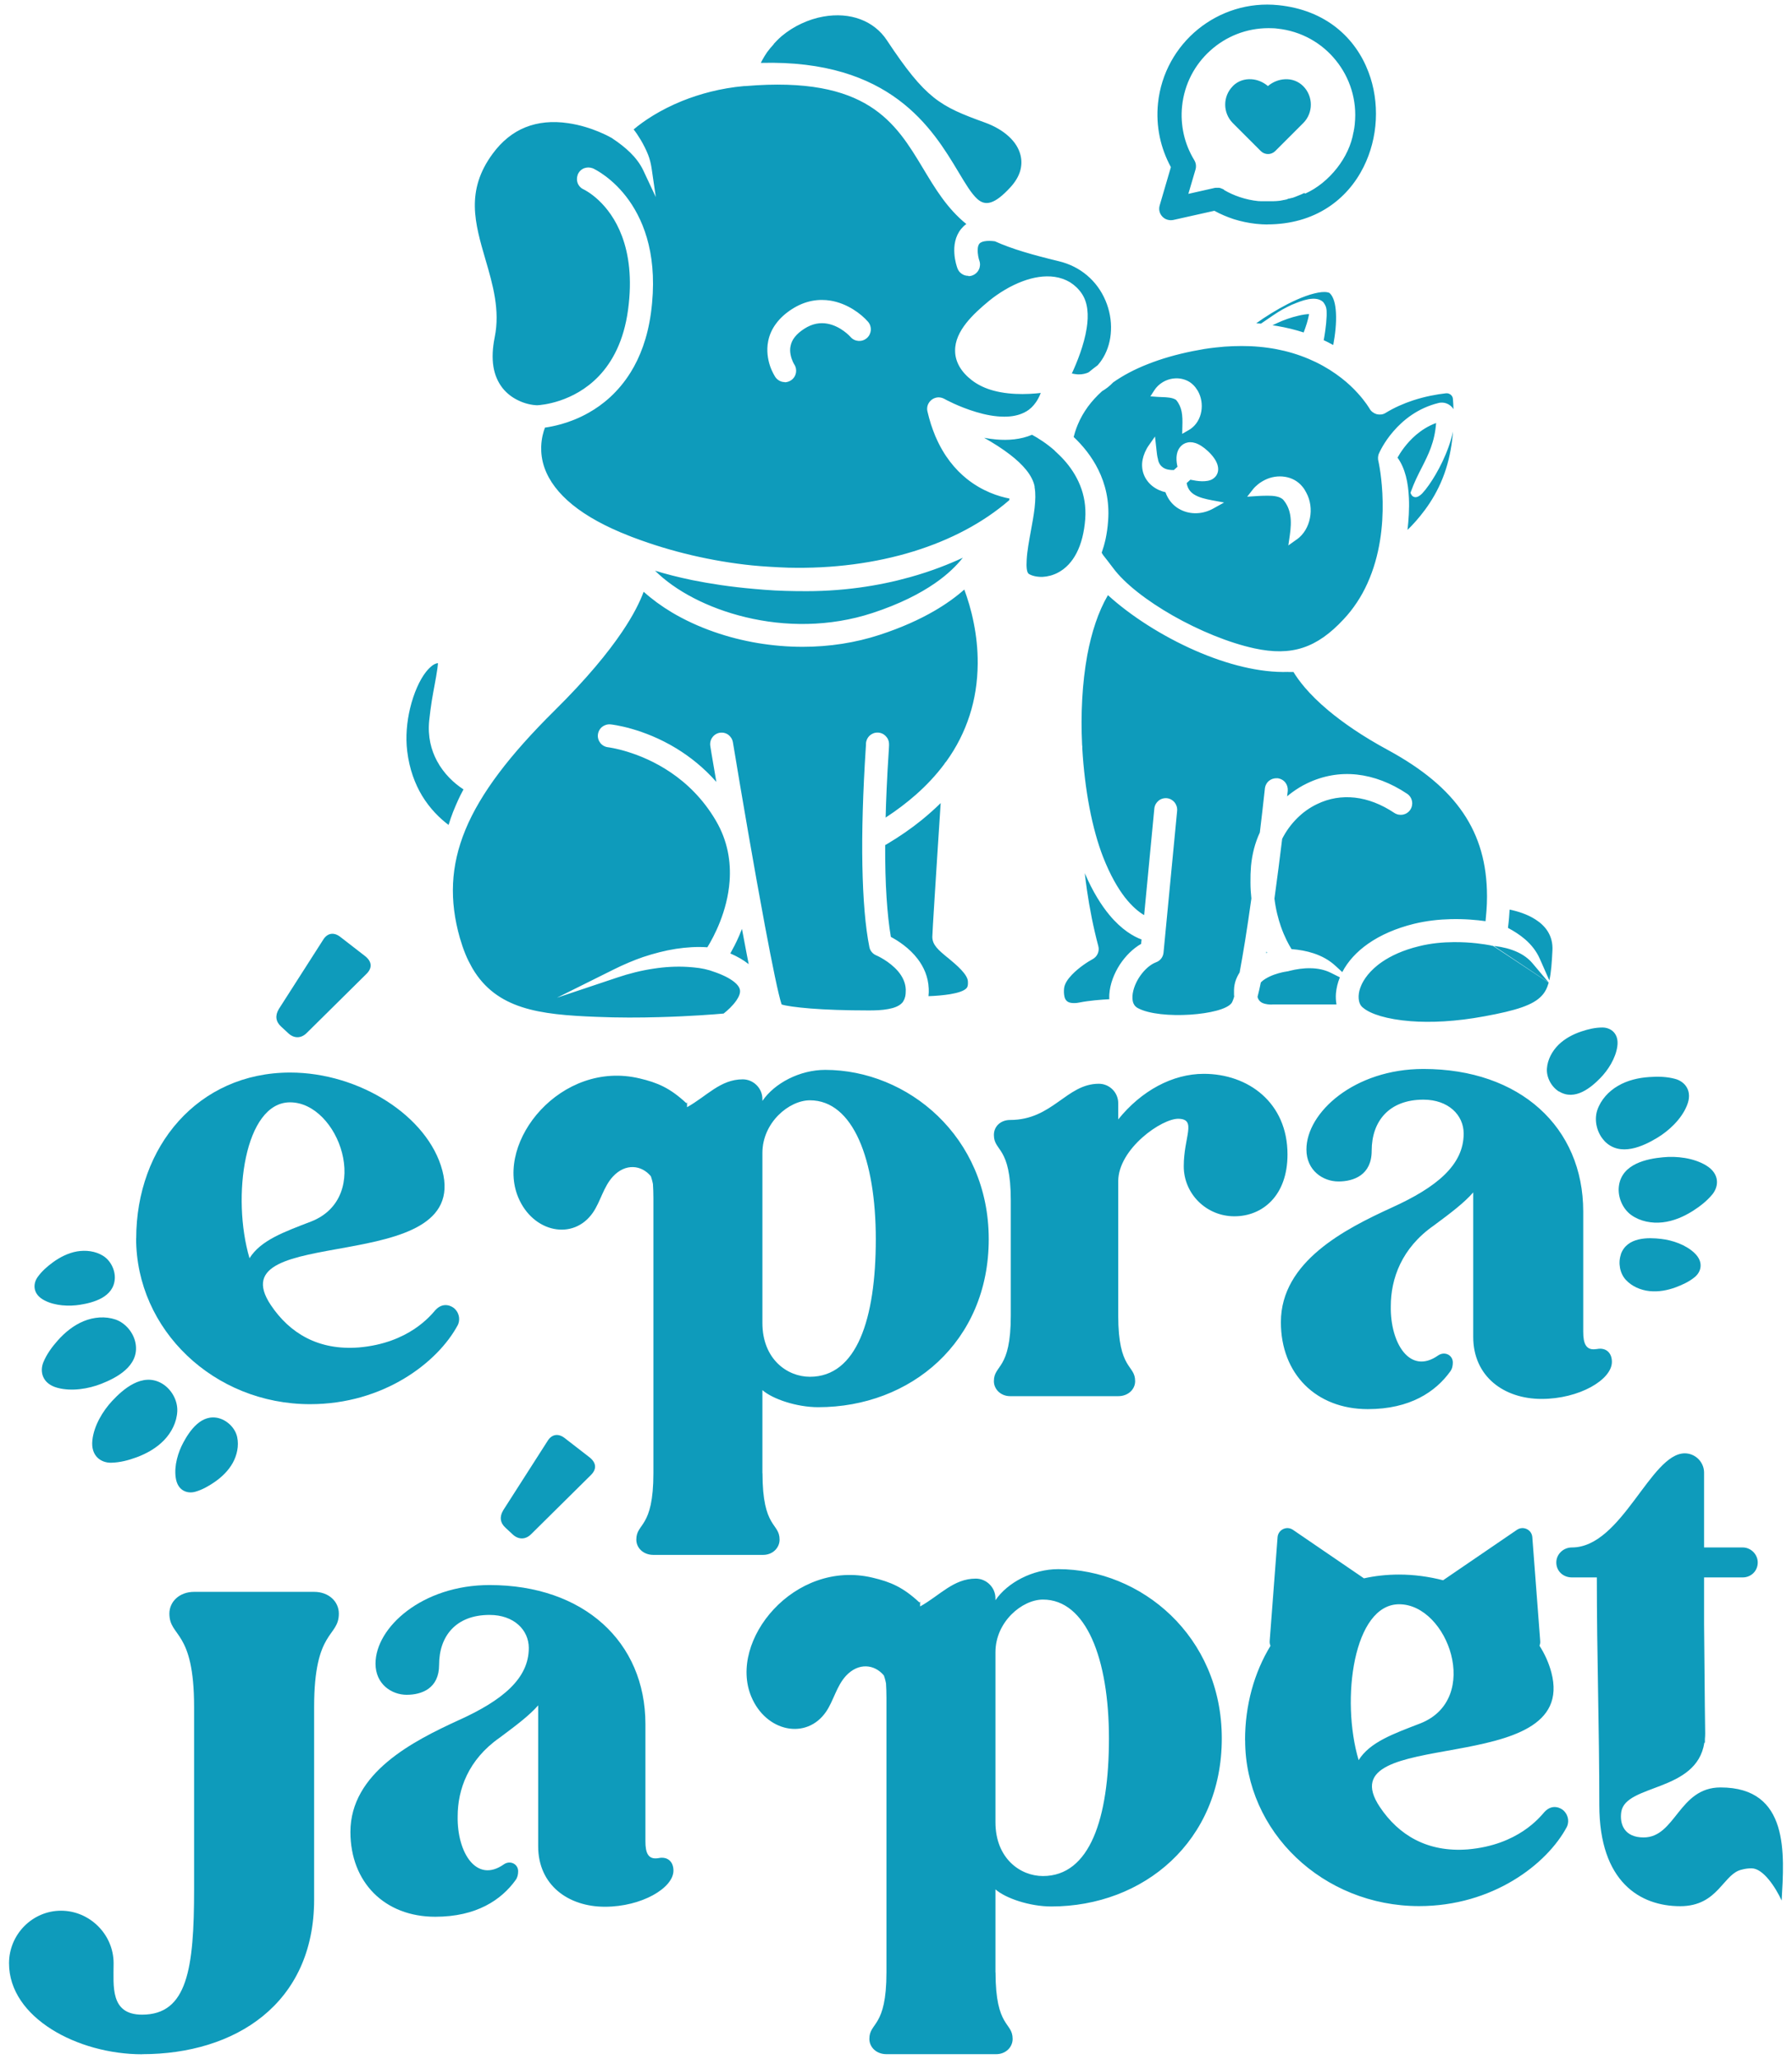
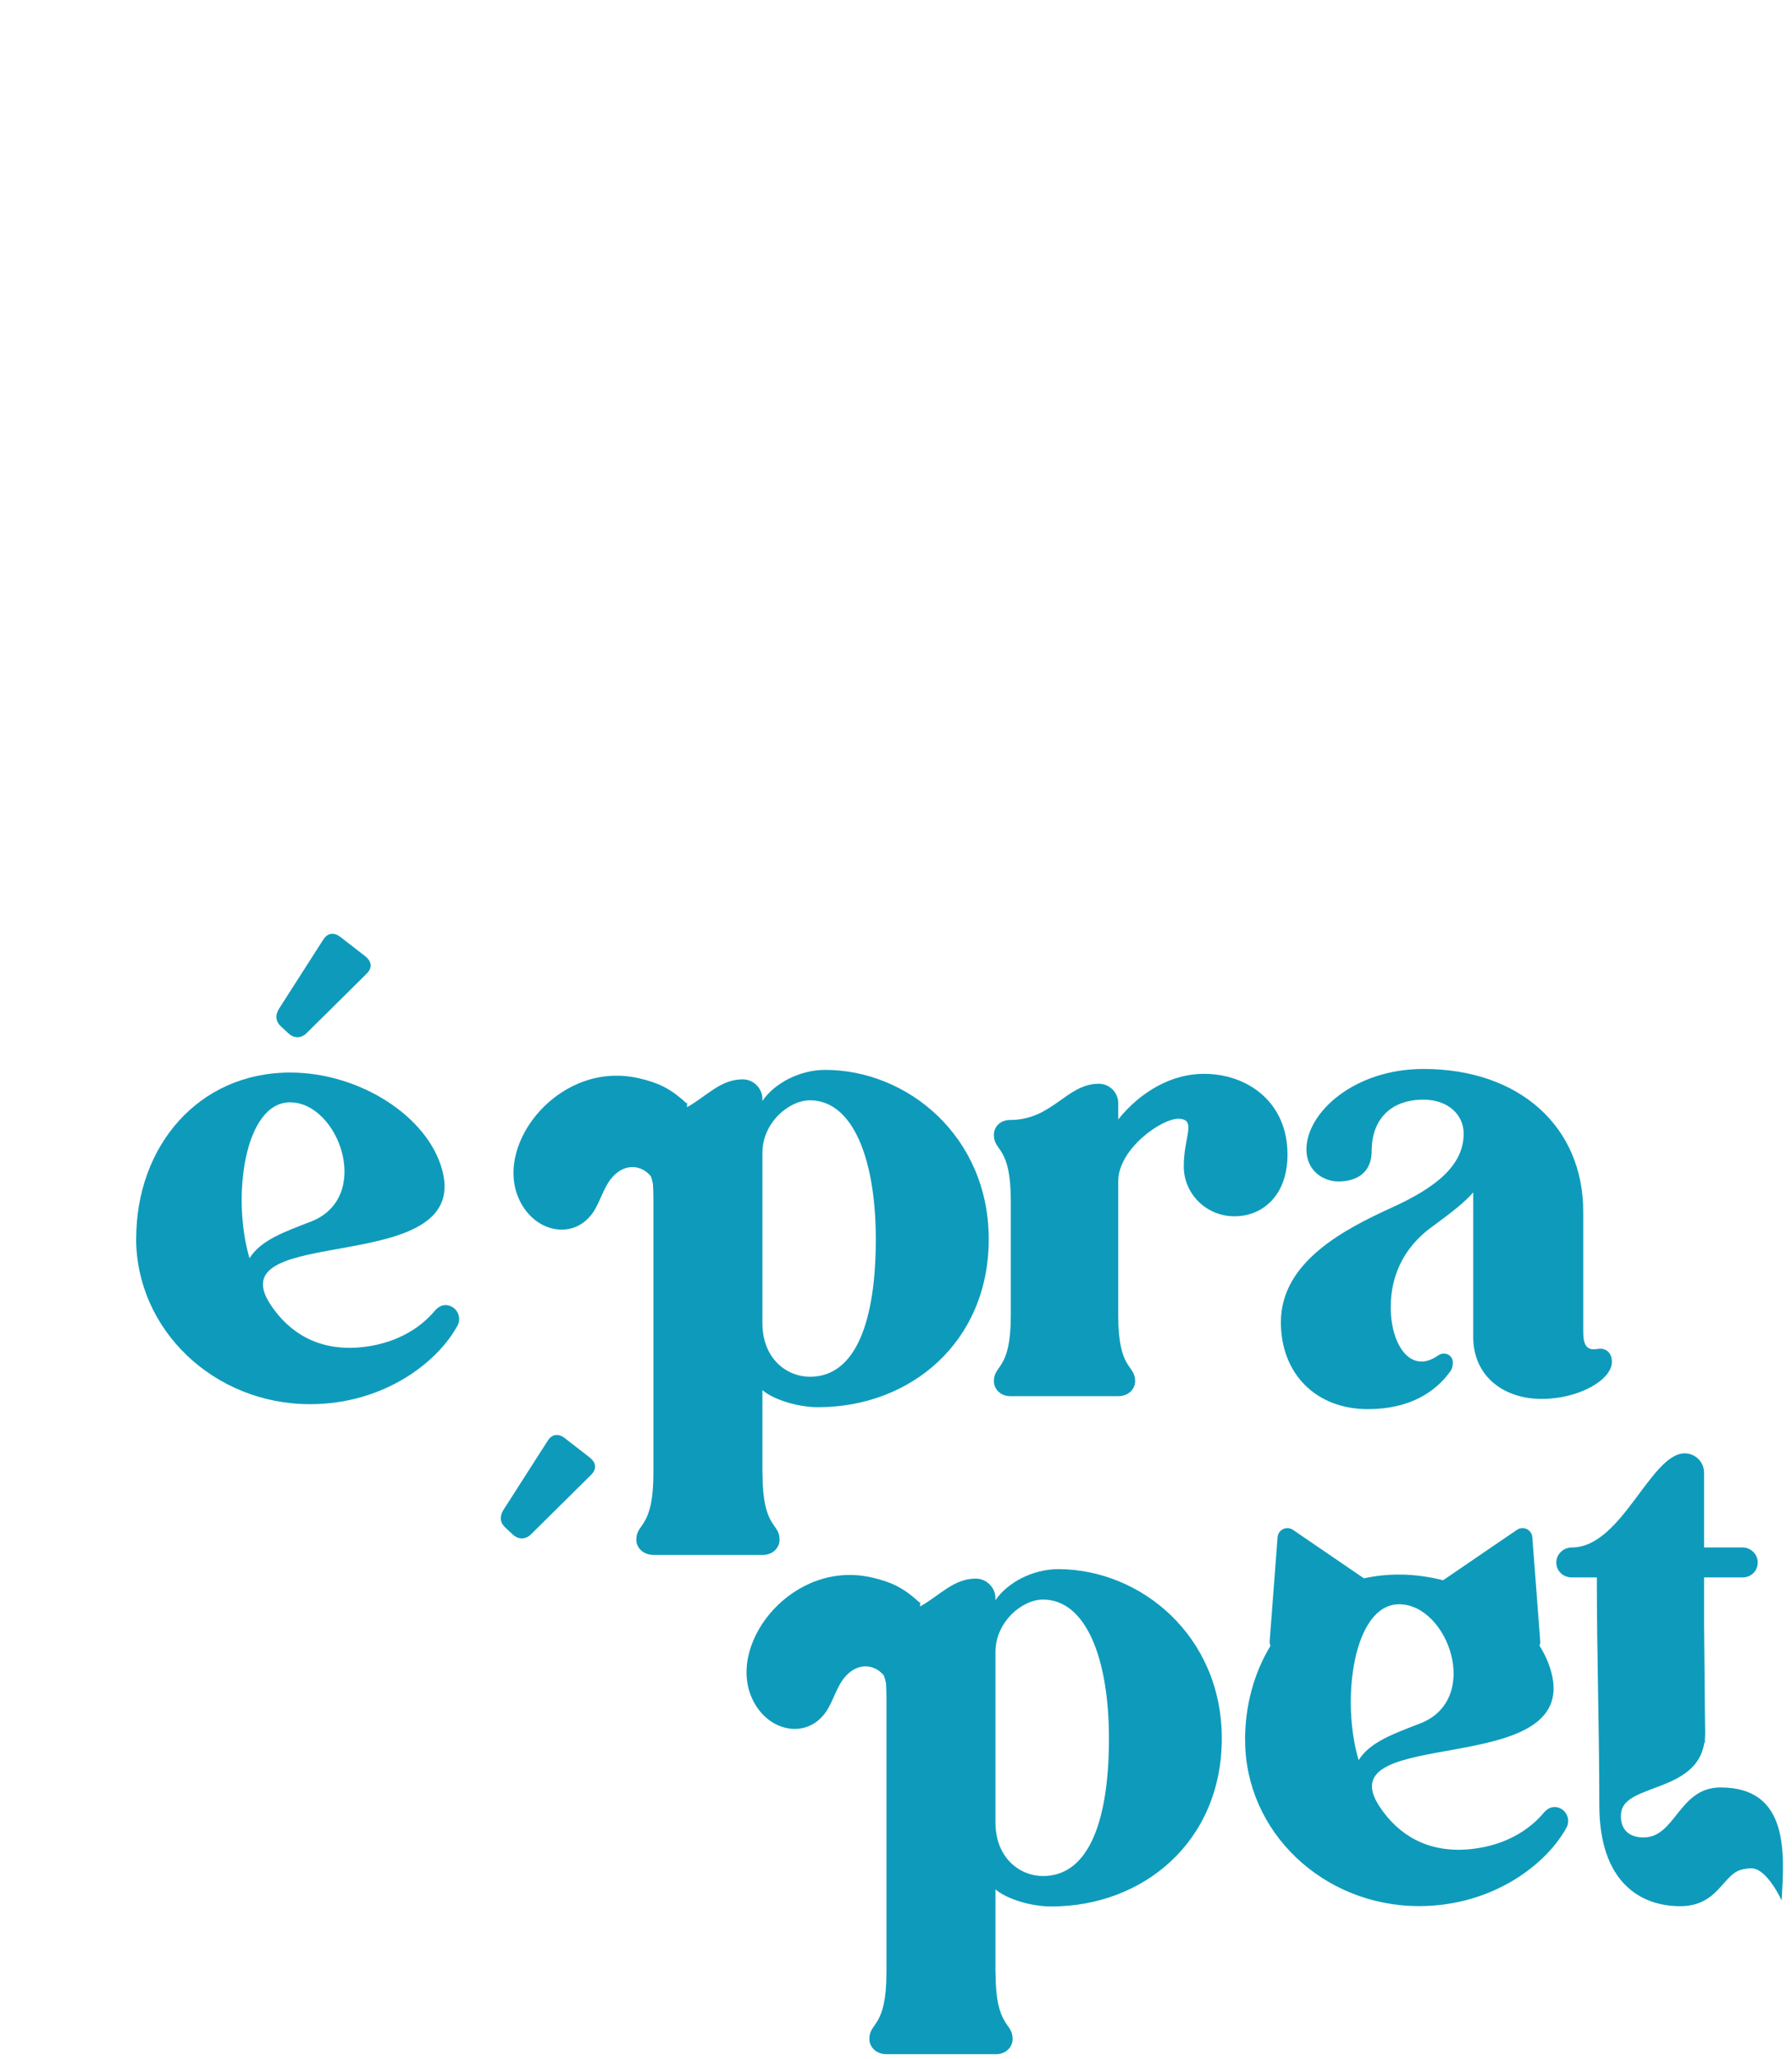
<svg xmlns="http://www.w3.org/2000/svg" width="195" height="224" viewBox="0 0 195 224" fill="none">
-   <path d="M162.582 102.933C162.582 102.933 162.662 102.933 162.692 102.933C163.512 103.033 164.352 103.233 165.112 103.583C165.742 103.873 166.302 104.263 166.752 104.793L168.532 106.903M158.162 44.523C158.062 44.352 157.932 44.203 157.772 44.093C157.542 43.922 157.252 43.812 156.972 43.803C156.832 43.803 156.682 43.803 156.542 43.843C154.252 44.403 152.652 45.733 151.612 46.943C150.572 48.142 150.092 49.252 150.052 49.343C149.992 49.472 149.962 49.623 149.952 49.763C149.952 49.892 149.952 50.032 149.992 50.163C150.032 50.343 151.592 57.322 148.792 63.483C148.472 64.192 148.092 64.892 147.642 65.562C147.222 66.192 146.752 66.802 146.202 67.382C144.752 68.942 143.342 69.953 141.792 70.463C140.252 70.972 138.542 70.983 136.502 70.543C133.702 69.933 130.462 68.593 127.602 66.963C124.802 65.362 122.382 63.502 121.112 61.782C120.872 61.472 120.702 61.242 120.562 61.062C120.422 60.883 120.242 60.642 120.032 60.383L119.902 60.172L119.882 60.133C120.042 59.682 120.182 59.203 120.302 58.672C120.432 58.062 120.532 57.392 120.582 56.653C120.742 54.502 120.282 52.653 119.512 51.102C118.802 49.663 117.822 48.472 116.832 47.542C116.882 47.362 116.932 47.172 116.992 46.983C117.082 46.712 117.172 46.443 117.282 46.193C117.562 45.513 117.932 44.873 118.372 44.263C118.812 43.663 119.332 43.093 119.922 42.562C120.132 42.443 120.342 42.292 120.552 42.133C120.752 41.972 120.952 41.792 121.132 41.602C122.212 40.843 123.472 40.172 124.912 39.612C126.372 39.032 128.002 38.562 129.792 38.203C130.212 38.123 130.632 38.042 131.042 37.972C131.442 37.913 131.842 37.852 132.242 37.812C132.922 37.733 133.572 37.682 134.192 37.663C134.812 37.642 135.422 37.642 136.002 37.663C137.382 37.722 138.642 37.903 139.782 38.182C141.062 38.492 142.192 38.922 143.192 39.403C143.742 39.672 144.242 39.953 144.702 40.242C145.162 40.532 145.582 40.833 145.972 41.133C146.692 41.693 147.272 42.252 147.722 42.752C148.612 43.722 149.002 44.422 149.022 44.443C149.102 44.593 149.212 44.722 149.352 44.833C149.482 44.932 149.642 45.013 149.802 45.062C149.972 45.102 150.142 45.112 150.312 45.093C150.472 45.072 150.642 45.013 150.782 44.922C151.742 44.333 152.762 43.892 153.762 43.562C155.072 43.133 156.332 42.903 157.332 42.792C157.432 42.782 157.532 42.792 157.612 42.812C157.702 42.843 157.782 42.883 157.862 42.943C157.932 43.002 157.992 43.072 158.032 43.153C158.072 43.233 158.102 43.312 158.102 43.413C158.132 43.733 158.152 44.112 158.162 44.542V44.523ZM162.482 102.913L162.502 102.933L168.522 106.913C168.362 107.493 168.122 107.963 167.762 108.343C166.832 109.343 165.032 109.933 161.532 110.573C158.402 111.153 155.682 111.273 153.492 111.103C150.922 110.903 149.132 110.323 148.342 109.653C148.322 109.633 148.312 109.623 148.292 109.613C148.282 109.603 148.262 109.583 148.242 109.573C148.202 109.533 148.162 109.493 148.122 109.443C148.082 109.393 148.052 109.353 148.032 109.313C147.892 109.063 147.832 108.743 147.842 108.383C147.852 108.003 147.952 107.593 148.142 107.173C148.382 106.633 148.992 105.603 150.422 104.633C151.362 103.993 152.662 103.373 154.432 102.943C155.722 102.623 157.002 102.513 158.162 102.503C160.072 102.483 161.612 102.743 162.192 102.853C162.232 102.863 162.282 102.873 162.332 102.893C162.372 102.893 162.422 102.913 162.472 102.913H162.482ZM105.392 30.043C105.462 30.043 105.532 30.043 105.612 30.023C105.682 30.012 105.762 29.992 105.822 29.962C106.142 29.843 106.392 29.602 106.522 29.312C106.662 29.023 106.682 28.683 106.572 28.363C106.492 28.152 106.372 27.642 106.392 27.163C106.392 26.902 106.452 26.663 106.572 26.512C106.682 26.383 106.872 26.302 107.112 26.253C107.462 26.183 107.882 26.203 108.262 26.253C109.192 26.672 110.212 27.043 111.362 27.392C112.542 27.753 113.822 28.082 115.222 28.422C116.382 28.703 117.422 29.223 118.282 29.953C119.152 30.683 119.842 31.622 120.302 32.712C120.742 33.752 120.942 34.873 120.892 35.953C120.852 37.013 120.562 38.042 120.052 38.903C119.952 39.072 119.842 39.233 119.742 39.373C119.652 39.492 119.552 39.612 119.452 39.733C119.272 39.862 119.102 39.992 118.952 40.112C118.802 40.233 118.642 40.362 118.482 40.492C118.412 40.532 118.332 40.562 118.252 40.593C118.162 40.623 118.062 40.653 117.972 40.672C117.862 40.693 117.762 40.712 117.672 40.722C117.572 40.722 117.462 40.733 117.362 40.733H117.332H117.292C117.082 40.722 116.872 40.682 116.672 40.642H116.632C117.202 39.413 117.972 37.513 118.252 35.693C118.472 34.292 118.392 32.922 117.702 31.922C117.362 31.422 116.932 31.023 116.442 30.712C115.942 30.413 115.382 30.212 114.762 30.122C113.632 29.962 112.432 30.172 111.302 30.593C109.942 31.093 108.652 31.902 107.652 32.712C106.752 33.453 105.832 34.273 105.132 35.163C104.402 36.093 103.912 37.102 103.932 38.172C103.932 38.773 104.102 39.352 104.412 39.892C104.712 40.413 105.162 40.913 105.742 41.362C106.442 41.903 107.262 42.273 108.122 42.502C109.152 42.782 110.252 42.873 111.262 42.873C111.792 42.873 112.302 42.843 112.762 42.803C112.932 42.792 113.102 42.773 113.252 42.752C113.112 43.123 112.942 43.453 112.742 43.742C112.442 44.182 112.082 44.532 111.652 44.782H111.632H111.612L111.582 44.812L111.522 44.852L111.432 44.892C111.122 45.042 110.802 45.153 110.452 45.222C110.082 45.303 109.682 45.333 109.272 45.333C108.262 45.333 107.202 45.123 106.242 44.833C104.312 44.263 102.782 43.413 102.752 43.392C102.532 43.273 102.292 43.222 102.062 43.233C101.822 43.252 101.592 43.333 101.392 43.483C101.192 43.633 101.052 43.833 100.962 44.053C100.882 44.282 100.862 44.523 100.922 44.763C101.032 45.242 101.162 45.712 101.302 46.153C101.442 46.593 101.602 47.013 101.762 47.403C101.762 47.403 101.782 47.443 101.782 47.462C101.802 47.502 101.812 47.532 101.822 47.542C102.722 49.633 103.952 51.093 105.212 52.102C106.902 53.453 108.662 54.013 109.852 54.242L109.822 54.422C106.982 56.883 103.432 58.742 99.432 59.983C95.252 61.273 90.602 61.883 85.772 61.763C85.082 61.742 84.402 61.703 83.732 61.663C83.052 61.623 82.422 61.572 81.822 61.513C79.662 61.292 77.472 60.922 75.292 60.413C73.152 59.913 71.032 59.273 68.962 58.492L68.722 58.403L68.502 58.312H68.472L68.462 58.292H68.442C65.882 57.292 63.832 56.163 62.292 54.913C60.782 53.682 59.762 52.343 59.252 50.903C58.952 50.053 58.872 49.273 58.892 48.583C58.922 47.703 59.122 46.983 59.302 46.523C59.752 46.462 60.372 46.343 61.092 46.142C61.972 45.892 63.012 45.502 64.082 44.892C65.572 44.053 67.272 42.682 68.622 40.513C69.642 38.873 70.462 36.763 70.832 34.062C71.642 28.113 70.162 24.233 68.452 21.812C66.722 19.372 64.722 18.413 64.552 18.332L64.452 18.293H64.442C64.162 18.192 63.862 18.203 63.592 18.293C63.292 18.402 63.032 18.633 62.892 18.942L62.852 19.043V19.062C62.752 19.343 62.762 19.642 62.852 19.902C62.962 20.203 63.192 20.462 63.502 20.602C63.682 20.692 66.292 21.973 67.682 25.692C68.412 27.642 68.812 30.262 68.342 33.712C67.882 37.112 66.622 39.392 65.152 40.932C62.392 43.812 58.882 44.072 58.452 44.093C57.852 44.072 57.092 43.913 56.352 43.542C55.752 43.252 55.172 42.822 54.702 42.242C54.182 41.583 53.842 40.803 53.692 39.892C53.542 38.953 53.592 37.883 53.832 36.693C54.432 33.752 53.622 30.953 52.832 28.253C52.262 26.302 51.702 24.392 51.672 22.503C51.642 20.642 52.122 18.742 53.612 16.723C54.612 15.363 55.802 14.402 57.172 13.852C58.542 13.303 60.102 13.143 61.832 13.402C64.462 13.783 66.502 14.973 66.622 15.043L66.642 15.062H66.652V15.072C67.332 15.523 67.992 16.023 68.582 16.602C69.162 17.172 69.662 17.823 70.002 18.543L71.362 21.442L70.902 18.282C70.862 18.032 70.812 17.782 70.752 17.543C70.692 17.302 70.612 17.062 70.522 16.832C70.292 16.253 70.012 15.713 69.712 15.203C69.482 14.822 69.232 14.443 68.952 14.082C70.032 13.162 71.822 11.963 74.212 10.992C76.122 10.223 78.402 9.593 80.992 9.363C81.042 9.363 81.092 9.363 81.132 9.363C94.392 8.243 97.442 13.332 100.452 18.332C101.762 20.512 103.062 22.683 105.152 24.372C104.942 24.523 104.762 24.703 104.592 24.902C103.922 25.723 103.792 26.742 103.852 27.582C103.902 28.392 104.132 29.043 104.182 29.183C104.272 29.433 104.432 29.642 104.642 29.782C104.852 29.933 105.102 30.012 105.362 30.012L105.392 30.043ZM85.382 41.593C85.502 41.593 85.622 41.572 85.752 41.532C85.872 41.492 85.982 41.443 86.082 41.373C86.372 41.182 86.552 40.883 86.612 40.572C86.672 40.263 86.612 39.922 86.422 39.633C86.422 39.633 86.152 39.212 86.032 38.602C85.972 38.303 85.952 37.962 86.032 37.623C86.102 37.282 86.252 36.962 86.492 36.663C86.742 36.343 87.082 36.053 87.512 35.773C88.422 35.182 89.272 35.083 90.012 35.212C91.482 35.472 92.502 36.602 92.562 36.672C92.792 36.932 93.102 37.072 93.422 37.093C93.742 37.112 94.062 37.013 94.332 36.782C94.592 36.553 94.732 36.242 94.762 35.922C94.782 35.602 94.682 35.273 94.462 35.013C93.702 34.142 92.222 33.023 90.392 32.712C89.102 32.502 87.642 32.682 86.162 33.642C85.462 34.093 84.892 34.612 84.462 35.193C84.022 35.773 83.732 36.413 83.592 37.112C83.382 38.163 83.562 39.112 83.792 39.812C84.032 40.513 84.342 40.972 84.362 41.013C84.482 41.193 84.632 41.322 84.812 41.422C84.992 41.523 85.192 41.572 85.402 41.572L85.382 41.593ZM140.172 73.112C140.302 73.112 140.442 73.112 140.582 73.112H140.752C141.272 73.972 142.362 75.472 144.552 77.302C146.102 78.593 148.202 80.073 151.052 81.612C154.762 83.632 157.462 85.853 159.222 88.453C160.972 91.032 161.802 93.983 161.812 97.472V97.513V97.543V97.582C161.812 98.062 161.792 98.573 161.752 99.103C161.722 99.472 161.692 99.853 161.652 100.223C160.722 100.093 159.382 99.963 157.852 100.003C156.612 100.033 155.242 100.173 153.852 100.513C151.912 100.993 150.212 101.733 148.862 102.683C147.622 103.553 146.672 104.593 146.062 105.763L145.322 105.083C144.632 104.443 143.822 104.013 142.952 103.723C142.172 103.463 141.352 103.323 140.542 103.263C140.252 102.803 139.792 101.973 139.382 100.803C139.092 99.963 138.822 98.942 138.682 97.763C138.832 96.653 138.982 95.502 139.132 94.382C139.282 93.183 139.412 92.153 139.522 91.263C139.932 90.453 140.472 89.703 141.112 89.062C141.752 88.412 142.502 87.873 143.322 87.483C144.622 86.853 146.012 86.623 147.432 86.782C148.862 86.942 150.312 87.502 151.722 88.442C152.012 88.632 152.352 88.692 152.662 88.632C152.972 88.573 153.262 88.392 153.462 88.103C153.652 87.812 153.712 87.472 153.652 87.162C153.592 86.853 153.412 86.562 153.122 86.362C151.342 85.172 149.482 84.472 147.652 84.272C145.802 84.073 143.972 84.392 142.242 85.222C141.652 85.502 141.102 85.843 140.572 86.233C140.392 86.362 140.222 86.502 140.062 86.642L140.132 86.043V86.013C140.152 85.683 140.052 85.373 139.862 85.132C139.662 84.882 139.362 84.713 139.022 84.672H138.982C138.652 84.653 138.342 84.752 138.102 84.942C137.852 85.142 137.682 85.442 137.642 85.782C137.562 86.543 137.472 87.353 137.372 88.203C137.282 88.972 137.192 89.763 137.092 90.573C136.832 91.132 136.622 91.722 136.462 92.323C136.302 92.942 136.192 93.573 136.132 94.203C136.082 94.823 136.062 95.433 136.072 96.022C136.072 96.632 136.112 97.203 136.172 97.752C135.942 99.403 135.712 100.943 135.492 102.323C135.282 103.613 135.082 104.783 134.892 105.803C134.732 106.053 134.592 106.333 134.482 106.623C134.362 106.953 134.292 107.323 134.282 107.713C134.282 107.853 134.282 107.983 134.282 108.123C134.282 108.223 134.282 108.323 134.302 108.413C134.252 108.603 134.192 108.753 134.142 108.883C134.092 109.003 134.052 109.083 134.022 109.123C133.532 109.803 131.622 110.253 129.512 110.393C127.352 110.533 125.042 110.333 123.842 109.693C123.742 109.643 123.652 109.583 123.582 109.513C123.512 109.453 123.462 109.383 123.412 109.303C123.412 109.283 123.392 109.263 123.382 109.243L123.352 109.193C123.302 109.093 123.272 108.973 123.252 108.843C123.232 108.693 123.222 108.533 123.232 108.353C123.282 107.623 123.612 106.823 124.092 106.143C124.572 105.473 125.182 104.923 125.802 104.693C126.032 104.613 126.222 104.463 126.362 104.283C126.502 104.103 126.592 103.873 126.612 103.633L128.092 88.213C128.122 87.873 128.012 87.543 127.812 87.293C127.612 87.052 127.322 86.882 126.982 86.843H126.972C126.632 86.812 126.302 86.922 126.062 87.123C125.822 87.323 125.652 87.612 125.612 87.953L124.502 99.562C123.932 99.233 123.202 98.642 122.402 97.623C121.632 96.623 120.812 95.222 120.032 93.233C119.452 91.743 118.942 89.912 118.552 87.873C118.172 85.873 117.902 83.672 117.772 81.433C117.772 81.353 117.772 81.282 117.772 81.213C117.772 81.162 117.762 81.103 117.752 81.052C117.592 77.752 117.752 74.362 118.312 71.293C118.772 68.823 119.502 66.562 120.562 64.752C123.032 67.002 126.462 69.203 130.062 70.782C133.482 72.282 137.082 73.213 140.192 73.103L140.172 73.112ZM145.792 106.353C145.562 106.933 145.422 107.513 145.372 108.083C145.342 108.493 145.362 108.893 145.432 109.283H138.652C138.652 109.283 138.602 109.283 138.572 109.283H138.522H138.512C138.352 109.303 138.002 109.303 137.652 109.213C137.442 109.163 137.242 109.073 137.102 108.933C137.032 108.873 136.982 108.793 136.932 108.703C136.892 108.633 136.862 108.543 136.842 108.453C136.902 108.223 136.962 107.973 137.022 107.713C137.082 107.453 137.142 107.173 137.202 106.883C137.452 106.623 137.802 106.413 138.162 106.243C138.822 105.933 139.512 105.783 139.842 105.723C139.882 105.723 139.912 105.723 139.962 105.703C139.962 105.703 140.042 105.693 140.082 105.683C140.122 105.683 140.162 105.673 140.202 105.663C140.202 105.663 140.272 105.643 140.302 105.633C141.052 105.443 141.842 105.323 142.622 105.343C143.382 105.353 144.142 105.503 144.822 105.843L145.822 106.343L145.792 106.353ZM114.762 49.032C114.942 49.203 115.122 49.362 115.292 49.532C115.462 49.703 115.632 49.873 115.792 50.053C116.472 50.812 117.102 51.733 117.532 52.803C117.962 53.862 118.192 55.093 118.092 56.472C117.982 57.922 117.662 59.172 117.152 60.163C116.652 61.133 115.972 61.852 115.142 62.292C114.562 62.602 113.982 62.733 113.462 62.763C112.862 62.782 112.332 62.663 111.972 62.453C111.722 62.312 111.672 61.693 111.722 60.892C111.772 59.953 111.982 58.812 112.172 57.792C112.332 56.913 112.492 56.053 112.582 55.263C112.672 54.443 112.702 53.682 112.582 53.013V52.992V52.972V52.922C112.342 51.693 111.272 50.513 109.922 49.472C109.042 48.792 108.052 48.172 107.092 47.633C107.512 47.712 107.942 47.773 108.382 47.812C109.712 47.932 111.072 47.822 112.302 47.303C112.602 47.462 113.022 47.712 113.492 48.032C113.892 48.303 114.332 48.642 114.782 49.032H114.762ZM84.202 4.773C84.642 4.293 84.992 3.983 85.042 3.943C85.712 3.383 86.442 2.923 87.192 2.573C87.982 2.203 88.802 1.943 89.592 1.803C91.062 1.543 92.442 1.653 93.632 2.103C94.802 2.543 95.802 3.313 96.502 4.373C98.622 7.573 100.062 9.363 101.582 10.582C103.122 11.812 104.722 12.443 107.172 13.332C108.232 13.713 109.122 14.242 109.792 14.863C110.442 15.463 110.872 16.152 111.052 16.892C111.192 17.473 111.172 18.052 111.002 18.633C110.822 19.223 110.472 19.802 109.962 20.363C108.212 22.273 107.212 22.433 106.342 21.642C105.692 21.052 105.062 19.992 104.302 18.723C101.462 13.992 96.922 6.463 82.792 6.843C82.832 6.753 82.882 6.673 82.922 6.583C83.082 6.283 83.262 5.993 83.452 5.713L83.462 5.693C83.702 5.363 83.962 5.063 84.202 4.803V4.773ZM101.042 108.393V108.303C101.072 108.073 101.072 107.833 101.062 107.573C101.012 106.273 100.522 105.203 99.862 104.333C98.942 103.123 97.692 102.333 96.942 101.933C96.732 100.733 96.582 99.293 96.472 97.632C96.362 95.942 96.312 94.032 96.322 91.942C96.372 91.922 96.422 91.892 96.472 91.862C97.902 91.013 99.172 90.132 100.292 89.222C101.042 88.612 101.732 87.993 102.362 87.373C102.172 90.312 101.902 94.382 101.712 97.493C101.562 99.873 101.452 101.673 101.452 101.923C101.452 102.813 102.122 103.373 103.132 104.203H103.142C103.612 104.593 104.162 105.053 104.602 105.523C104.992 105.943 105.292 106.373 105.322 106.743C105.342 107.013 105.322 107.203 105.282 107.323C105.252 107.423 105.202 107.483 105.162 107.523C104.882 107.823 104.232 108.023 103.412 108.163C102.692 108.283 101.852 108.353 101.032 108.383L101.042 108.393ZM96.372 88.993C96.392 87.983 96.432 86.933 96.482 85.843C96.542 84.472 96.622 83.022 96.722 81.513L96.742 81.123C96.742 81.022 96.742 80.983 96.742 80.963C96.742 80.612 96.602 80.302 96.372 80.073C96.142 79.843 95.832 79.703 95.482 79.703C95.132 79.703 94.832 79.843 94.602 80.062C94.382 80.282 94.242 80.582 94.232 80.922V81.062L94.212 81.343C93.902 86.153 93.772 90.472 93.842 94.153C93.912 97.832 94.162 100.853 94.602 103.033C94.642 103.243 94.732 103.433 94.862 103.583C94.992 103.743 95.162 103.863 95.352 103.943C95.432 103.973 96.782 104.573 97.722 105.673C98.182 106.213 98.532 106.883 98.562 107.653C98.562 107.943 98.552 108.193 98.502 108.423C98.452 108.623 98.382 108.803 98.282 108.943V108.963C98.282 108.963 98.252 109.003 98.222 109.043C98.222 109.043 98.182 109.093 98.152 109.123C97.822 109.473 97.272 109.673 96.652 109.783C95.982 109.913 95.232 109.933 94.542 109.933C91.962 109.933 89.822 109.853 88.192 109.723C86.582 109.593 85.502 109.433 85.052 109.283C84.712 108.283 84.032 104.953 83.232 100.693C82.092 94.603 80.722 86.632 79.752 80.752C79.692 80.412 79.502 80.132 79.252 79.942C78.992 79.752 78.662 79.672 78.322 79.722C77.982 79.782 77.692 79.972 77.512 80.233C77.322 80.493 77.242 80.823 77.292 81.162C77.292 81.222 77.482 82.323 77.752 83.903L77.952 85.073C76.572 83.502 75.062 82.323 73.612 81.433C69.992 79.222 66.662 78.832 66.442 78.812C66.102 78.782 65.772 78.882 65.522 79.082C65.272 79.282 65.102 79.582 65.062 79.922C65.022 80.263 65.132 80.593 65.332 80.843C65.532 81.093 65.832 81.263 66.172 81.302C66.172 81.302 69.542 81.703 72.992 84.043C74.732 85.222 76.502 86.903 77.892 89.272C79.212 91.513 79.542 93.802 79.392 95.873C79.152 99.162 77.682 101.913 76.972 103.063C75.832 102.983 74.682 103.063 73.552 103.233C72.332 103.423 71.132 103.743 69.982 104.123C69.462 104.303 68.942 104.503 68.422 104.723C67.852 104.963 67.292 105.223 66.772 105.483L60.602 108.553L67.142 106.363C68.442 105.923 69.792 105.583 71.152 105.383C72.392 105.193 73.642 105.123 74.892 105.203C75.282 105.233 75.692 105.263 76.092 105.323C76.482 105.383 76.862 105.463 77.232 105.573C78.302 105.913 79.132 106.283 79.692 106.683C80.192 107.033 80.472 107.383 80.522 107.723C80.572 108.062 80.402 108.453 80.142 108.833C79.742 109.423 79.152 109.953 78.742 110.273C77.832 110.353 75.152 110.573 71.722 110.663C69.652 110.723 67.312 110.733 64.912 110.633C61.812 110.513 59.062 110.313 56.772 109.563C54.542 108.833 52.732 107.583 51.422 105.373C51.412 105.343 51.392 105.313 51.382 105.293C51.382 105.293 51.352 105.243 51.332 105.213C51.082 104.763 50.842 104.293 50.632 103.773C50.422 103.253 50.222 102.673 50.042 102.053C48.882 97.972 49.022 94.213 50.642 90.282C52.282 86.312 55.452 82.153 60.342 77.312C63.852 73.843 66.162 71.013 67.682 68.763C68.922 66.933 69.632 65.483 70.042 64.382C70.942 65.192 71.982 65.953 73.132 66.642C74.502 67.453 76.042 68.172 77.712 68.752C79.252 69.293 80.842 69.692 82.442 69.963C84.072 70.233 85.712 70.373 87.342 70.373C88.782 70.373 90.232 70.263 91.642 70.043C93.042 69.823 94.402 69.502 95.712 69.073C98.102 68.293 100.052 67.403 101.642 66.483C102.972 65.713 104.052 64.922 104.932 64.142C105.272 65.062 105.682 66.332 105.972 67.843C106.232 69.153 106.402 70.632 106.392 72.213C106.372 74.203 106.082 76.082 105.502 77.862C104.932 79.623 104.092 81.293 102.972 82.843C102.922 82.892 102.882 82.942 102.842 82.993C102.802 83.043 102.762 83.103 102.732 83.162C101.862 84.323 100.842 85.422 99.662 86.463C98.672 87.332 97.572 88.172 96.352 88.963L96.372 88.993ZM80.742 101.083C80.932 102.113 81.102 103.003 81.252 103.783C81.332 104.183 81.402 104.553 81.472 104.903L81.422 104.863C80.902 104.453 80.252 104.073 79.472 103.733C79.762 103.213 80.102 102.573 80.432 101.813C80.532 101.573 80.632 101.333 80.732 101.073L80.742 101.083ZM137.782 103.703L137.812 103.523L137.882 103.663L137.782 103.703ZM124.222 102.213L124.172 102.693C123.282 103.203 122.482 104.003 121.872 104.923C121.222 105.923 120.782 107.073 120.712 108.193C120.702 108.363 120.702 108.533 120.712 108.713C119.802 108.763 118.572 108.853 117.452 109.073C117.112 109.143 116.822 109.153 116.572 109.113C116.362 109.083 116.192 109.013 116.082 108.903C115.952 108.783 115.872 108.623 115.832 108.433C115.762 108.133 115.762 107.803 115.792 107.523C115.842 107.043 116.182 106.533 116.632 106.063C117.392 105.263 118.412 104.613 118.882 104.363C119.142 104.223 119.342 104.013 119.452 103.753C119.562 103.503 119.592 103.213 119.512 102.923C118.972 100.893 118.572 98.843 118.282 96.862C118.192 96.233 118.112 95.612 118.042 95.002C118.912 97.022 119.842 98.493 120.742 99.573C122.072 101.163 123.342 101.893 124.242 102.223L124.222 102.213ZM164.272 98.963C165.102 99.132 166.182 99.453 167.092 100.043C168.162 100.723 169.012 101.783 168.932 103.403C168.862 104.753 168.792 105.813 168.592 106.663L167.552 104.303C167.182 103.473 166.632 102.783 165.962 102.203C165.392 101.713 164.752 101.303 164.092 100.953C164.142 100.563 164.182 100.183 164.212 99.823C164.232 99.532 164.252 99.243 164.272 98.953V98.963ZM104.762 60.693C104.082 61.542 103.122 62.502 101.742 63.453C100.112 64.582 97.902 65.722 94.942 66.692C90.242 68.233 85.382 68.172 81.152 67.153C77.002 66.162 73.462 64.263 71.282 62.093C72.392 62.432 73.752 62.792 75.362 63.123C77.252 63.502 79.482 63.852 82.062 64.073C82.822 64.142 83.582 64.203 84.332 64.243C85.072 64.282 85.832 64.302 86.592 64.312H86.842C91.602 64.403 95.702 63.722 98.992 62.803C101.342 62.153 103.282 61.373 104.772 60.682L104.762 60.693ZM137.912 24.413C143.072 24.413 146.602 21.733 148.382 18.163C149.172 16.582 149.622 14.822 149.712 13.053C149.802 11.283 149.542 9.483 148.912 7.833C147.502 4.113 144.272 1.093 139.122 0.563C135.842 0.223 132.742 1.253 130.362 3.183C127.992 5.113 126.352 7.953 126.012 11.223C125.882 12.473 125.952 13.713 126.202 14.912C126.442 16.052 126.852 17.152 127.412 18.183L126.192 22.352C126.132 22.562 126.122 22.782 126.172 22.992C126.222 23.203 126.322 23.392 126.482 23.562C126.632 23.723 126.822 23.843 127.032 23.902C127.232 23.962 127.452 23.973 127.672 23.933L132.142 22.933C132.812 23.302 133.522 23.602 134.252 23.843C135.042 24.093 135.852 24.262 136.682 24.352C136.892 24.372 137.092 24.392 137.302 24.402C137.522 24.413 137.732 24.422 137.912 24.422V24.413ZM134.152 9.373C133.592 9.933 133.322 10.662 133.322 11.383C133.322 12.102 133.602 12.842 134.152 13.393L134.292 13.533L137.202 16.442C137.412 16.652 137.702 16.762 137.982 16.762C138.262 16.762 138.542 16.652 138.762 16.442L141.672 13.533L141.812 13.393C142.372 12.832 142.642 12.102 142.642 11.383C142.642 10.662 142.362 9.923 141.812 9.373C141.262 8.823 140.542 8.583 139.822 8.623C139.162 8.653 138.502 8.913 137.972 9.363C137.452 8.923 136.822 8.663 136.182 8.623C135.442 8.573 134.702 8.803 134.142 9.373H134.152ZM141.932 21.003H141.922L141.832 21.043L141.752 21.082C141.712 21.102 141.652 21.122 141.572 21.163L141.452 21.212L141.372 21.242L141.252 21.293L141.152 21.332L141.052 21.372L140.952 21.413L140.842 21.453L140.762 21.483L140.712 21.503L140.252 21.613H140.222L140.122 21.642L140.072 21.683L139.932 21.712C139.842 21.733 139.772 21.742 139.702 21.762H139.662L139.592 21.782L139.482 21.802L139.382 21.823L139.262 21.843L139.162 21.852L139.052 21.863L138.932 21.872L138.832 21.883H138.712L138.592 21.892H138.492H138.372H138.252H138.152H138.042H137.942H137.922H137.902H137.892H137.812H137.722H137.702H137.672H137.662H137.642H137.492H137.472H137.452H137.422H137.402H137.382H137.292H137.202H137.192H137.182L137.062 21.883H136.952C136.242 21.812 135.562 21.663 134.902 21.442C134.312 21.242 133.742 20.992 133.202 20.672V20.652L133.162 20.633V20.613L132.932 20.512H132.912L132.892 20.492H132.852L132.842 20.473L132.712 20.442L132.672 20.433H132.652H132.642H132.632H132.622H132.602H132.582H132.572H132.562H132.542H132.532H132.522H132.502H132.482H132.442H132.412H132.402H132.312H132.282H132.252L132.222 20.442H132.212H132.192L129.312 21.093L130.092 18.442C130.142 18.273 130.152 18.102 130.132 17.922C130.112 17.753 130.052 17.582 129.962 17.433C129.422 16.543 129.032 15.592 128.812 14.602C128.592 13.613 128.522 12.582 128.632 11.543C128.882 9.123 130.022 7.013 131.702 5.503C133.392 3.973 135.622 3.063 138.032 3.063C138.212 3.063 138.372 3.063 138.512 3.073C138.672 3.073 138.842 3.093 139.002 3.113C141.592 3.383 143.832 4.673 145.352 6.553C146.882 8.433 147.692 10.893 147.422 13.482V13.492V13.512C147.412 13.613 147.392 13.723 147.382 13.832C147.372 13.932 147.352 14.053 147.322 14.172L147.302 14.293V14.352L147.282 14.373C147.052 15.762 146.402 17.122 145.492 18.282C144.542 19.492 143.332 20.483 142.032 21.062L141.932 21.003ZM138.482 35.383L139.012 35.133C139.652 34.833 140.502 34.523 141.312 34.343C141.732 34.242 142.122 34.182 142.452 34.172C142.392 34.502 142.312 34.822 142.212 35.153C142.112 35.483 141.992 35.822 141.862 36.172C140.972 35.883 140.002 35.642 138.952 35.462C138.802 35.432 138.642 35.413 138.482 35.392V35.383ZM145.072 37.532C144.952 37.462 144.822 37.403 144.692 37.333C144.482 37.222 144.262 37.112 144.042 37.013C144.112 36.642 144.172 36.273 144.222 35.892C144.292 35.392 144.342 34.883 144.362 34.352V34.312C144.362 34.233 144.362 34.172 144.362 34.102C144.362 33.712 144.362 33.362 144.022 32.913L143.992 32.873L143.962 32.843C143.142 32.102 141.582 32.742 140.762 33.083L140.632 33.133H140.622C140.252 33.303 139.902 33.483 139.572 33.663C139.222 33.852 138.892 34.072 138.562 34.292L137.212 35.212C137.042 35.203 136.872 35.182 136.702 35.172C137.712 34.443 138.922 33.693 140.132 33.072C141.482 32.383 142.812 31.883 143.822 31.782C144.022 31.762 144.252 31.762 144.452 31.802C144.562 31.823 144.652 31.852 144.702 31.902C145.132 32.312 145.322 33.102 145.372 34.013C145.442 35.153 145.282 36.453 145.082 37.513L145.072 37.532ZM152.072 49.792C152.362 49.273 153.012 48.242 154.082 47.322C154.682 46.812 155.402 46.343 156.272 46.023C156.122 48.102 155.432 49.453 154.712 50.873C154.312 51.653 153.902 52.462 153.552 53.432L153.482 53.623L153.572 53.803C153.642 53.943 153.742 54.023 153.892 54.072C154.142 54.153 154.452 54.002 154.772 53.672C154.972 53.462 155.232 53.142 155.502 52.752C156.422 51.443 157.622 49.222 158.112 46.943C158.082 47.292 158.052 47.642 158.002 48.002C157.832 49.303 157.522 50.703 156.972 52.062C156.452 53.362 155.772 54.513 155.052 55.483C154.422 56.333 153.772 57.062 153.162 57.653C153.282 56.572 153.372 55.352 153.312 54.163C153.242 52.532 152.912 50.932 152.062 49.773L152.072 49.792ZM129.372 46.782C129.442 46.742 129.502 46.703 129.562 46.663C130.202 46.212 130.592 45.513 130.722 44.763C130.852 44.023 130.732 43.222 130.362 42.562C130.322 42.492 130.282 42.422 130.232 42.362C130.032 42.032 129.772 41.782 129.482 41.583C129.032 41.292 128.502 41.153 127.982 41.163C127.462 41.172 126.942 41.322 126.492 41.602C126.152 41.812 125.842 42.102 125.622 42.443L125.182 43.123L125.992 43.182C126.122 43.182 126.282 43.203 126.452 43.203C127.002 43.222 127.572 43.252 127.952 43.492L127.972 43.513L128.022 43.562C128.332 43.953 128.492 44.352 128.582 44.792C128.672 45.263 128.682 45.782 128.662 46.352L128.642 47.203L129.372 46.782ZM129.102 52.583L129.532 52.193C129.912 52.273 130.372 52.352 130.802 52.362C131.232 52.362 131.642 52.312 131.942 52.123C132.092 52.032 132.222 51.913 132.322 51.782C132.422 51.642 132.492 51.483 132.532 51.312C132.632 50.833 132.442 50.312 132.122 49.852C131.732 49.292 131.142 48.782 130.732 48.523C130.262 48.222 129.862 48.112 129.532 48.112C129.162 48.112 128.872 48.242 128.672 48.392C128.202 48.752 128.042 49.282 128.022 49.812C128.012 50.153 128.062 50.502 128.132 50.782L127.732 51.142H127.722C127.272 51.153 126.852 51.072 126.552 50.862C126.292 50.682 126.092 50.403 126.012 50.002V49.972C125.922 49.672 125.882 49.312 125.842 48.932L125.822 48.733L125.682 47.492L124.962 48.523C124.882 48.633 124.812 48.752 124.752 48.873C124.692 48.992 124.632 49.102 124.582 49.222C124.352 49.763 124.252 50.282 124.282 50.763C124.312 51.352 124.522 51.883 124.852 52.322C125.172 52.752 125.622 53.102 126.152 53.333C126.362 53.422 126.582 53.502 126.822 53.553C126.892 53.752 126.972 53.932 127.072 54.112C127.402 54.703 127.872 55.153 128.442 55.443C129.002 55.733 129.642 55.873 130.302 55.833C130.882 55.803 131.482 55.633 132.052 55.312L133.202 54.672L131.902 54.432C131.162 54.292 130.442 54.123 129.932 53.792C129.522 53.532 129.232 53.153 129.132 52.572L129.102 52.583ZM141.102 58.703C141.872 58.153 142.362 57.303 142.542 56.373C142.732 55.443 142.602 54.432 142.142 53.593C142.022 53.352 141.882 53.133 141.722 52.943C141.222 52.333 140.542 51.983 139.812 51.873C139.102 51.763 138.342 51.873 137.672 52.203C137.392 52.343 137.122 52.502 136.882 52.703C136.792 52.773 136.702 52.852 136.622 52.932C136.532 53.013 136.442 53.112 136.362 53.212L135.712 54.042L136.762 53.972C136.982 53.962 137.192 53.943 137.362 53.943C137.552 53.943 137.742 53.932 137.912 53.932C138.252 53.932 138.592 53.943 138.902 54.013C139.172 54.072 139.422 54.172 139.612 54.343C140.062 54.862 140.302 55.443 140.402 56.072C140.512 56.742 140.462 57.483 140.352 58.242L140.192 59.343L141.102 58.693V58.703ZM50.432 85.892C50.322 86.103 50.212 86.323 50.102 86.522C49.932 86.873 49.762 87.233 49.602 87.612C49.392 88.093 49.202 88.573 49.042 89.043C48.962 89.282 48.882 89.522 48.812 89.752C47.842 89.022 46.782 87.983 45.922 86.562C45.162 85.293 44.552 83.703 44.312 81.733C44.122 80.153 44.272 78.532 44.622 77.073C45.022 75.403 45.672 73.963 46.362 73.093C46.592 72.802 46.832 72.573 47.052 72.403C47.252 72.263 47.432 72.183 47.582 72.162H47.662C47.652 72.282 47.622 72.502 47.592 72.763C47.522 73.282 47.402 73.933 47.302 74.472C47.202 75.022 47.082 75.642 46.982 76.272C46.882 76.922 46.782 77.642 46.702 78.412C46.532 80.142 46.912 81.603 47.552 82.793C48.302 84.192 49.412 85.222 50.432 85.882V85.892Z" fill="#0E9BBB" />
-   <path d="M176.162 129.051C176.012 130.221 176.562 131.531 177.532 132.211C178.502 132.891 179.742 133.121 180.912 132.991C182.092 132.861 183.202 132.381 184.202 131.751C185.002 131.241 185.762 130.651 186.362 129.911C187.032 129.061 187.152 127.711 185.662 126.801C184.292 125.971 182.432 125.761 180.952 125.911C179.272 126.071 176.472 126.591 176.162 129.051ZM174.592 124.131C173.772 123.271 173.442 121.901 173.812 120.781C174.192 119.661 175.042 118.731 176.062 118.141C177.082 117.541 178.272 117.261 179.452 117.181C180.402 117.111 181.362 117.131 182.282 117.381C183.332 117.661 184.232 118.681 183.562 120.291C182.962 121.771 181.582 123.051 180.302 123.811C178.852 124.681 176.292 125.931 174.582 124.131H174.592ZM176.382 136.481C176.062 137.401 176.262 138.541 176.922 139.251C177.582 139.961 178.532 140.371 179.502 140.471C180.472 140.571 181.452 140.391 182.362 140.051C183.092 139.781 183.812 139.441 184.412 138.951C185.102 138.391 185.432 137.321 184.392 136.331C183.442 135.421 181.982 134.931 180.762 134.791C179.382 134.631 177.052 134.551 176.372 136.471L176.382 136.481ZM169.642 118.761C168.822 118.251 168.262 117.221 168.332 116.251C168.402 115.281 168.892 114.371 169.582 113.681C170.272 113.001 171.152 112.531 172.082 112.221C172.822 111.971 173.592 111.791 174.372 111.791C175.262 111.791 176.192 112.421 175.992 113.841C175.812 115.141 174.982 116.441 174.122 117.311C173.152 118.301 171.372 119.821 169.642 118.741V118.761Z" fill="#0E9BBB" />
  <path d="M31.562 119.932C36.852 119.932 40.582 130.242 33.872 132.892C30.892 134.042 28.382 134.932 27.152 136.892C25.182 130.242 26.612 119.932 31.562 119.932ZM14.812 134.722C14.812 144.692 23.292 152.772 33.742 152.772C41.752 152.772 47.652 148.222 49.822 144.152C50.022 143.742 50.092 143.002 49.482 142.392C49.212 142.122 48.262 141.582 47.382 142.532C46.902 143.072 44.532 146.132 39.042 146.602C34.632 146.942 31.512 145.042 29.472 141.992C23.432 132.972 51.252 139.142 48.132 127.342C46.572 121.442 39.112 116.692 31.582 116.692C21.542 116.692 14.822 124.762 14.822 134.742L14.812 134.722Z" fill="#0E9BBB" />
  <path d="M173.742 146.771C172.562 146.981 172.282 146.141 172.282 144.891V131.811C172.282 122.631 165.392 116.301 154.892 116.301C147.382 116.301 142.162 121.031 142.162 125.061C142.162 127.361 143.972 128.541 145.642 128.541C147.312 128.541 149.262 127.841 149.262 125.201C149.262 122.001 151.142 119.641 154.892 119.641C157.602 119.641 159.272 121.311 159.272 123.331C159.272 126.741 156.352 129.171 151.412 131.401C146.402 133.701 139.382 137.241 139.382 143.851C139.382 149.481 143.212 153.311 148.842 153.311C153.432 153.311 156.212 151.431 157.812 149.211C158.022 148.931 158.092 148.581 158.092 148.241C158.092 147.411 157.192 146.991 156.492 147.471C153.432 149.631 151.272 146.151 151.342 142.111C151.342 139.121 152.522 135.781 156.002 133.351C157.882 131.961 159.342 130.851 160.312 129.731V145.451C160.312 149.761 163.652 152.201 167.752 152.201C171.852 152.201 175.402 150.111 175.402 148.171C175.402 147.131 174.702 146.571 173.732 146.781M82.962 143.931V125.441C82.962 122.131 85.862 119.711 88.132 119.711C92.822 119.711 95.302 126.131 95.302 134.821C95.302 143.511 93.232 149.791 88.132 149.791C85.652 149.791 82.962 147.861 82.962 143.931ZM82.962 160.281V151.241C84.062 152.211 86.692 153.101 89.032 153.101C99.102 153.101 107.592 145.991 107.592 134.821C107.592 123.651 98.762 116.401 89.792 116.401C87.032 116.401 84.272 117.851 82.962 119.781V119.571C82.962 118.401 81.992 117.431 80.822 117.431C78.382 117.431 76.902 119.271 74.762 120.461V119.941L74.682 120.021C72.912 118.371 71.552 117.791 69.602 117.331C61.062 115.291 53.852 124.201 56.392 130.271C57.992 134.111 62.402 135.021 64.532 131.911C65.352 130.711 65.672 129.111 66.702 128.001C68.062 126.541 69.802 126.741 70.822 127.971C70.852 128.061 70.882 128.161 70.912 128.251C70.962 128.421 71.012 128.611 71.052 128.821C71.082 129.291 71.102 129.811 71.102 130.401V160.271C71.102 166.341 69.242 165.651 69.242 167.511C69.242 168.411 70.002 169.171 71.102 169.171H83.042C84.072 169.171 84.832 168.411 84.832 167.511C84.832 165.651 82.972 166.341 82.972 160.271L82.962 160.281ZM121.682 143.131V128.521C121.682 124.991 126.442 121.651 128.272 121.721C130.242 121.791 128.812 123.691 128.812 126.891C128.812 129.881 131.262 132.331 134.322 132.331C137.382 132.331 140.102 130.091 140.102 125.601C140.102 119.961 135.822 116.831 130.992 116.831C127.592 116.831 124.192 118.671 121.682 121.791V120.021C121.682 118.861 120.732 117.911 119.572 117.911C116.042 117.911 114.542 121.851 109.922 121.851C108.902 121.851 108.152 122.531 108.152 123.481C108.152 125.321 109.992 124.641 109.992 130.621V143.131C109.992 149.111 108.152 148.431 108.152 150.271C108.152 151.151 108.902 151.901 109.922 151.901H121.682C122.772 151.901 123.522 151.151 123.522 150.271C123.522 148.431 121.682 149.111 121.682 143.131Z" fill="#0E9BBB" />
  <path d="M54.742 164.341L59.562 156.811C60.042 156.001 60.782 155.931 61.462 156.471L64.172 158.571C64.922 159.181 64.922 159.861 64.312 160.471L57.802 166.911C57.192 167.521 56.442 167.521 55.832 166.981L55.022 166.231C54.412 165.691 54.342 165.011 54.752 164.331" fill="#0E9BBB" />
-   <path d="M71.652 202.161C70.502 202.361 70.232 201.551 70.232 200.331V187.581C70.232 178.631 63.512 172.451 53.272 172.451C45.942 172.451 40.862 177.061 40.862 181.001C40.862 183.241 42.622 184.391 44.252 184.391C45.882 184.391 47.782 183.711 47.782 181.131C47.782 178.011 49.612 175.701 53.272 175.701C55.922 175.701 57.542 177.331 57.542 179.301C57.542 182.621 54.692 185.001 49.872 187.171C44.992 189.411 38.132 192.871 38.132 199.311C38.132 204.801 41.862 208.541 47.362 208.541C51.842 208.541 54.552 206.711 56.112 204.541C56.312 204.271 56.382 203.931 56.382 203.591C56.382 202.781 55.502 202.371 54.822 202.841C51.842 204.941 49.732 201.551 49.802 197.621C49.802 194.701 50.952 191.451 54.352 189.071C56.182 187.711 57.612 186.631 58.562 185.541V200.871C58.562 205.081 61.822 207.451 65.822 207.451C69.822 207.451 73.282 205.411 73.282 203.521C73.282 202.501 72.602 201.961 71.652 202.161Z" fill="#0E9BBB" />
  <path d="M152.252 174.541C157.542 174.541 161.272 184.851 154.562 187.501C151.582 188.651 149.072 189.541 147.842 191.501C145.872 184.851 147.302 174.541 152.252 174.541ZM135.492 189.331C135.492 199.301 143.972 207.381 154.422 207.381C162.422 207.381 168.332 202.831 170.502 198.761C170.702 198.351 170.772 197.611 170.162 197.001C169.892 196.731 168.942 196.191 168.062 197.141C167.582 197.681 165.212 200.741 159.722 201.211C155.312 201.551 152.192 199.651 150.152 196.601C144.112 187.581 171.932 193.751 168.812 181.951C168.542 180.941 168.112 179.971 167.522 179.051C167.582 178.901 167.622 178.731 167.602 178.551L166.742 167.241C166.682 166.421 165.752 165.981 165.072 166.441L157.032 171.931C155.482 171.531 153.862 171.311 152.242 171.311C150.912 171.311 149.632 171.451 148.422 171.721L140.692 166.441C140.012 165.981 139.092 166.421 139.022 167.241L138.162 178.551C138.152 178.741 138.182 178.911 138.252 179.061C136.472 181.981 135.482 185.521 135.482 189.351L135.492 189.331ZM108.322 198.251V179.761C108.322 176.451 111.222 174.031 113.492 174.031C118.182 174.031 120.672 180.451 120.672 189.141C120.672 197.831 118.602 204.111 113.492 204.111C111.012 204.111 108.322 202.181 108.322 198.251ZM108.322 214.601V205.561C109.422 206.531 112.052 207.421 114.392 207.421C124.462 207.421 132.952 200.311 132.952 189.141C132.952 177.971 124.122 170.721 115.152 170.721C112.392 170.721 109.632 172.171 108.322 174.101V173.891C108.322 172.721 107.352 171.751 106.182 171.751C103.752 171.751 102.262 173.591 100.122 174.781V174.261L100.042 174.341C98.272 172.691 96.912 172.111 94.962 171.651C86.422 169.611 79.212 178.521 81.752 184.591C83.352 188.431 87.762 189.341 89.892 186.231C90.712 185.031 91.032 183.431 92.062 182.321C93.422 180.861 95.162 181.061 96.182 182.291C96.212 182.381 96.242 182.481 96.272 182.571C96.322 182.741 96.372 182.931 96.412 183.141C96.442 183.611 96.462 184.131 96.462 184.721V214.591C96.462 220.661 94.602 219.971 94.602 221.831C94.602 222.731 95.362 223.491 96.462 223.491H108.402C109.442 223.491 110.192 222.731 110.192 221.831C110.192 219.971 108.332 220.661 108.332 214.591L108.322 214.601ZM185.522 189.571V189.201C185.542 189.001 185.552 188.791 185.552 188.581C185.492 184.641 185.482 180.691 185.432 176.751V171.621H189.642C190.522 171.621 191.272 170.941 191.272 169.991C191.272 169.111 190.522 168.361 189.642 168.361H185.432V160.221C185.432 159.071 184.482 158.121 183.332 158.121C179.602 158.121 176.482 168.361 171.052 168.361C170.102 168.361 169.352 169.111 169.352 169.991C169.352 170.941 170.102 171.621 171.052 171.621H173.762C173.762 180.141 174.032 187.931 174.032 196.371C174.032 204.811 178.532 207.391 182.832 207.391C184.932 207.391 186.102 206.491 187.002 205.541C187.762 204.741 188.342 203.901 189.142 203.541C189.282 203.481 189.422 203.431 189.582 203.401C189.912 203.311 190.252 203.271 190.602 203.271C191.852 203.271 193.192 205.301 193.872 206.771C194.162 201.741 194.752 194.471 187.222 194.471C182.672 194.471 182.342 199.911 178.852 199.911C176.782 199.911 176.222 198.501 176.422 197.131C176.902 194.071 184.632 195.001 185.462 189.601H185.512L185.522 189.571Z" fill="#0E9BBB" />
  <path d="M30.322 109.812L35.142 102.282C35.622 101.472 36.362 101.402 37.042 101.942L39.752 104.042C40.502 104.652 40.502 105.332 39.892 105.942L33.382 112.382C32.772 112.992 32.022 112.992 31.412 112.452L30.602 111.702C29.992 111.162 29.922 110.482 30.332 109.802" fill="#0E9BBB" />
-   <path d="M15.462 223.502C8.462 223.502 0.982 219.532 0.982 213.602C0.982 210.442 3.542 207.882 6.642 207.882C9.742 207.882 12.362 210.442 12.362 213.602C12.362 216.092 11.962 219.192 15.462 219.192C20.382 219.192 21.122 214.212 21.122 205.522V185.722C21.122 177.242 18.432 178.182 18.432 175.552C18.432 174.272 19.512 173.192 21.122 173.192H34.182C35.802 173.192 36.872 174.272 36.872 175.552C36.872 178.182 34.182 177.232 34.182 185.722V206.662C34.182 218.042 25.562 223.492 15.462 223.492V223.502Z" fill="#0E9BBB" />
-   <path d="M14.762 146.222C14.582 145.052 13.692 143.952 12.572 143.562C11.452 143.182 10.192 143.292 9.102 143.742C8.012 144.192 7.062 144.962 6.282 145.842C5.652 146.552 5.082 147.332 4.722 148.202C4.312 149.202 4.572 150.542 6.252 150.992C7.792 151.412 9.642 151.102 11.032 150.552C12.602 149.932 15.152 148.662 14.762 146.212M17.622 150.522C18.642 151.122 19.342 152.342 19.292 153.532C19.242 154.712 18.672 155.842 17.852 156.692C17.032 157.542 15.972 158.142 14.862 158.552C13.972 158.882 13.042 159.122 12.092 159.142C11.012 159.162 9.862 158.432 10.052 156.692C10.222 155.102 11.192 153.502 12.212 152.412C13.362 151.182 15.482 149.272 17.622 150.522ZM12.492 139.142C12.552 138.172 12.032 137.132 11.202 136.622C10.372 136.112 9.342 135.992 8.382 136.152C7.422 136.322 6.532 136.772 5.752 137.342C5.122 137.802 4.532 138.322 4.082 138.962C3.572 139.692 3.552 140.812 4.822 141.472C5.982 142.082 7.522 142.152 8.732 141.952C10.102 141.732 12.372 141.162 12.492 139.122V139.142ZM23.862 154.312C24.792 154.582 25.612 155.412 25.812 156.362C26.012 157.312 25.792 158.322 25.322 159.172C24.842 160.022 24.132 160.712 23.322 161.262C22.682 161.702 21.992 162.092 21.242 162.302C20.382 162.542 19.322 162.192 19.122 160.772C18.932 159.472 19.372 158.002 19.962 156.922C20.622 155.702 21.912 153.752 23.872 154.312H23.862Z" fill="#0E9BBB" />
</svg>